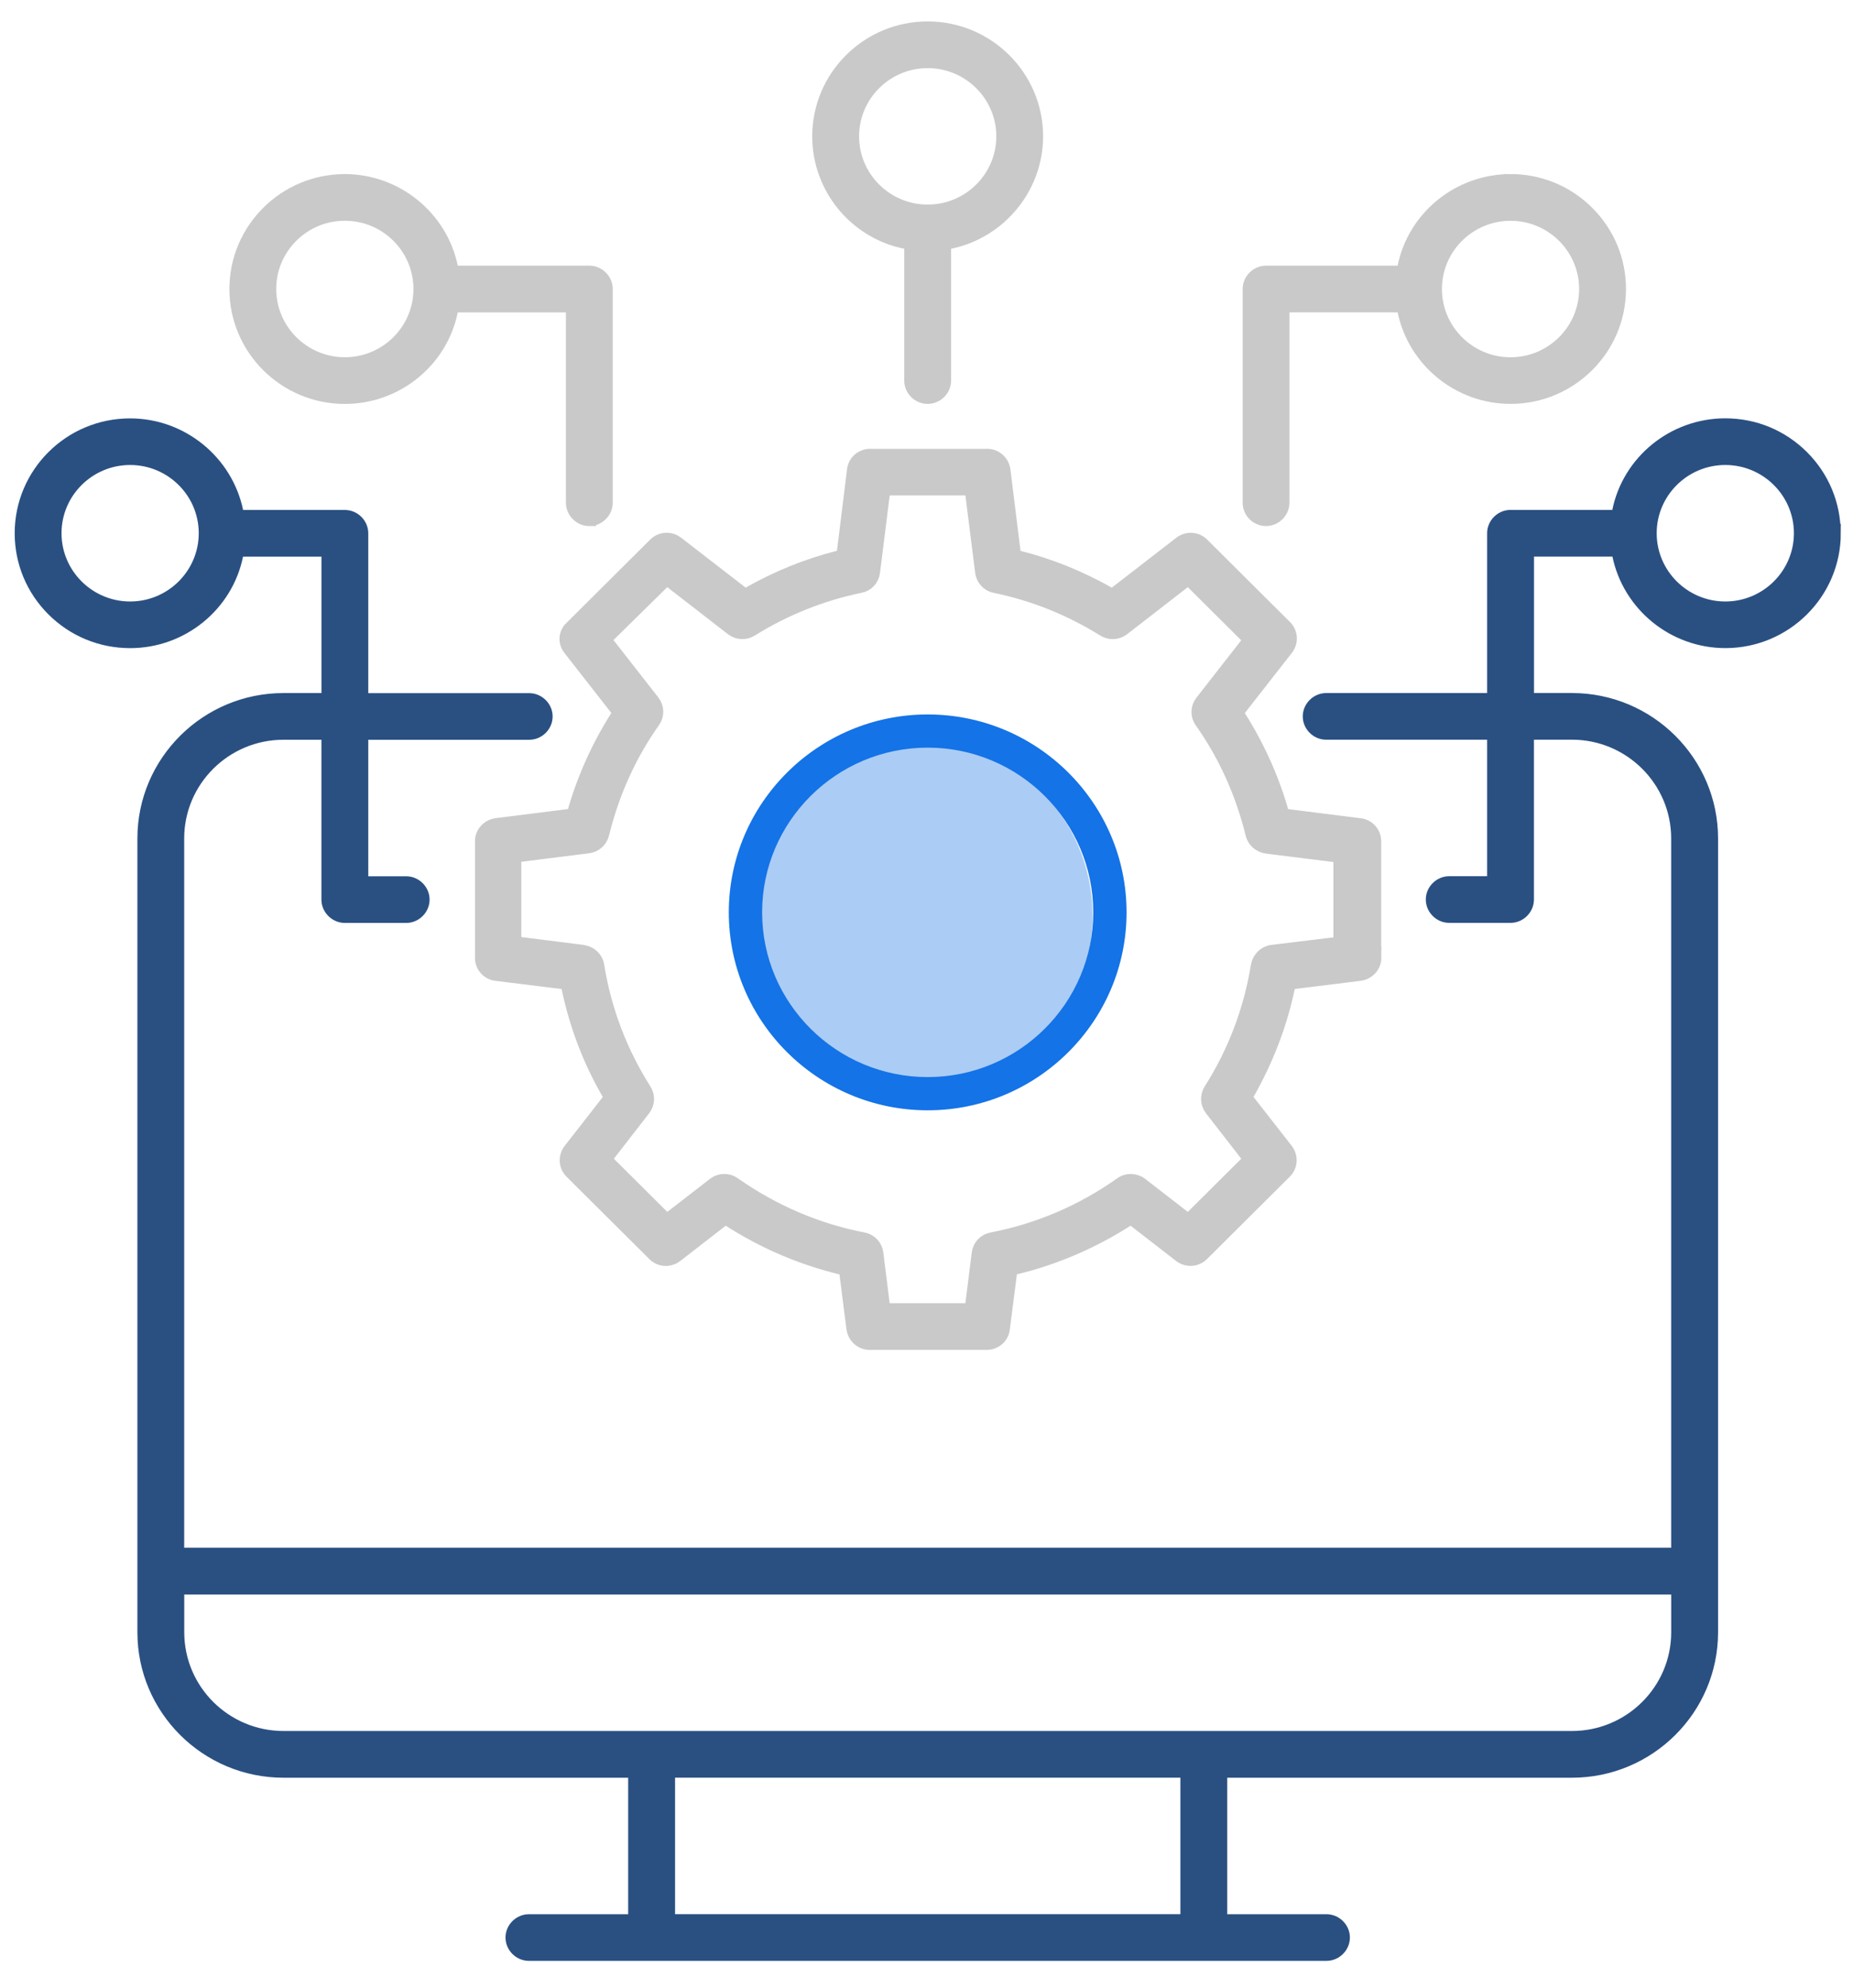
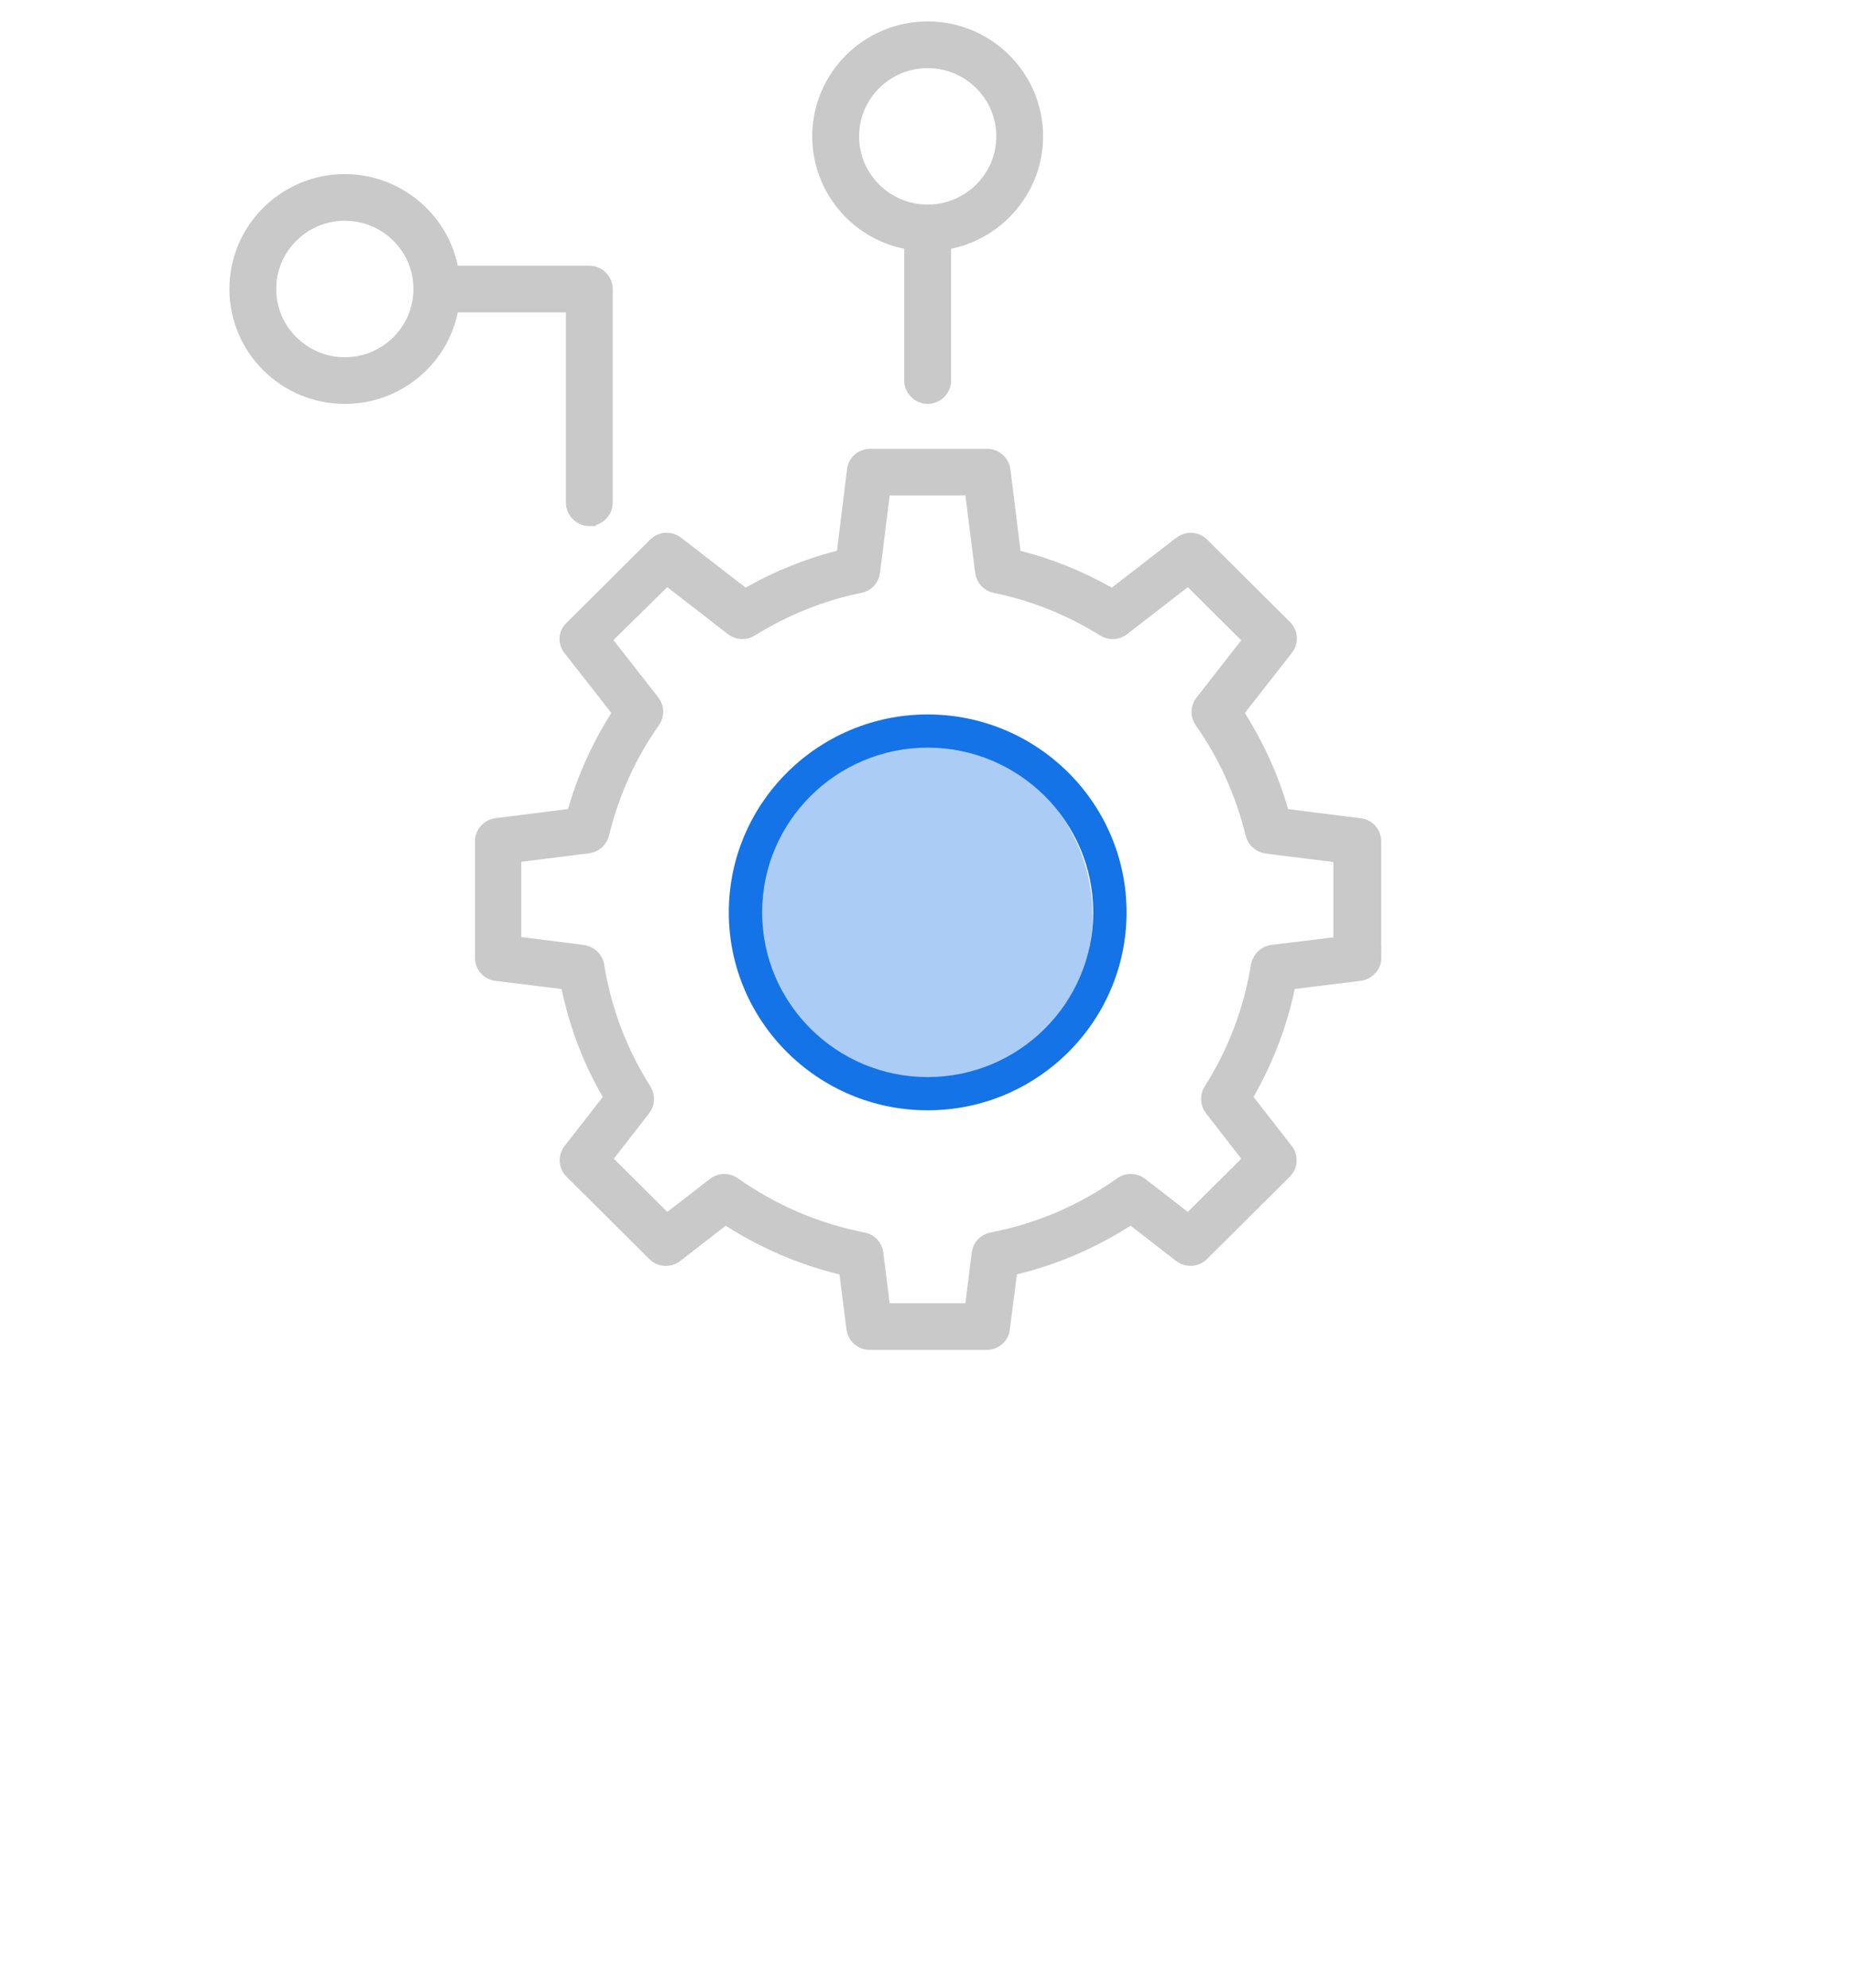
<svg xmlns="http://www.w3.org/2000/svg" width="55" height="59" viewBox="0 0 55 59" fill="none">
  <path d="M40.796 28.43V24.969C40.796 24.719 40.61 24.511 40.362 24.484L38.201 24.212C38.126 24.202 38.065 24.15 38.044 24.078C37.761 23.092 37.334 22.145 36.774 21.263C36.732 21.196 36.736 21.11 36.785 21.048L38.187 19.254C38.342 19.054 38.325 18.78 38.148 18.604L35.69 16.157C35.513 15.981 35.238 15.965 35.036 16.119L33.117 17.604C33.057 17.65 32.975 17.656 32.908 17.619C32.051 17.134 31.152 16.772 30.233 16.541C30.158 16.522 30.102 16.459 30.093 16.384L29.792 13.955C29.76 13.709 29.55 13.521 29.305 13.521H25.827C25.576 13.521 25.367 13.705 25.34 13.951L25.04 16.382C25.03 16.459 24.974 16.522 24.899 16.54C23.986 16.768 23.085 17.13 22.224 17.618C22.157 17.655 22.076 17.65 22.015 17.603L20.095 16.118C19.894 15.964 19.618 15.98 19.441 16.156L16.983 18.602C16.983 18.602 16.976 18.609 16.973 18.611C16.779 18.78 16.751 19.05 16.908 19.253L18.309 21.046C18.357 21.108 18.362 21.194 18.32 21.26C17.76 22.141 17.333 23.089 17.049 24.075C17.029 24.147 16.967 24.2 16.893 24.21L14.735 24.482C14.486 24.515 14.298 24.724 14.298 24.967V28.428C14.298 28.678 14.483 28.886 14.731 28.913L16.702 29.157C16.781 29.167 16.845 29.227 16.863 29.305C17.1 30.437 17.505 31.499 18.07 32.466C18.108 32.532 18.103 32.614 18.056 32.674L16.918 34.133C16.764 34.332 16.78 34.607 16.957 34.783L19.415 37.229C19.593 37.406 19.867 37.422 20.069 37.268L21.424 36.217C21.457 36.19 21.498 36.178 21.54 36.178C21.576 36.178 21.611 36.187 21.642 36.207C22.677 36.87 23.797 37.349 24.972 37.632C25.048 37.65 25.104 37.713 25.114 37.79L25.323 39.43C25.356 39.678 25.565 39.865 25.81 39.865H29.288C29.539 39.865 29.748 39.68 29.775 39.434L29.985 37.789C29.995 37.712 30.052 37.649 30.127 37.631C31.302 37.348 32.422 36.868 33.457 36.206C33.525 36.164 33.611 36.167 33.674 36.216L35.03 37.267C35.231 37.42 35.507 37.404 35.684 37.228L38.142 34.782C38.319 34.606 38.335 34.332 38.181 34.13L37.043 32.673C36.997 32.613 36.991 32.532 37.028 32.466C37.602 31.459 38.009 30.395 38.236 29.304C38.252 29.226 38.317 29.166 38.397 29.156L40.364 28.912C40.612 28.879 40.801 28.67 40.801 28.427L40.796 28.43ZM39.781 27.832C39.781 27.926 39.71 28.006 39.615 28.018L37.757 28.244C37.544 28.27 37.367 28.442 37.327 28.663C37.113 29.982 36.642 31.225 35.926 32.353C35.815 32.53 35.825 32.752 35.953 32.919L37.008 34.278C37.066 34.352 37.059 34.458 36.992 34.525L35.389 36.119C35.323 36.185 35.216 36.193 35.142 36.134L33.867 35.146C33.696 35.016 33.45 35.009 33.283 35.131C32.118 35.956 30.825 36.51 29.438 36.777C29.228 36.816 29.069 36.984 29.042 37.196L28.851 38.718C28.839 38.812 28.76 38.881 28.664 38.881H26.397C26.303 38.881 26.222 38.811 26.21 38.718L26.019 37.196C25.992 36.985 25.834 36.816 25.625 36.777C24.247 36.51 22.953 35.956 21.782 35.133C21.604 35.008 21.367 35.014 21.195 35.147L19.921 36.134C19.846 36.191 19.739 36.185 19.673 36.119L18.071 34.525C18.004 34.458 17.997 34.352 18.055 34.278L19.111 32.918C19.238 32.752 19.248 32.53 19.136 32.353C18.421 31.225 17.948 29.982 17.735 28.66C17.702 28.444 17.528 28.279 17.3 28.244L15.438 28.009C15.344 27.998 15.273 27.919 15.273 27.824V25.567C15.273 25.473 15.344 25.393 15.438 25.381L17.459 25.127C17.667 25.101 17.831 24.955 17.883 24.749C18.185 23.522 18.693 22.398 19.396 21.408C19.522 21.23 19.516 20.996 19.382 20.823L18.044 19.111C17.986 19.036 17.992 18.929 18.06 18.863L19.672 17.277C19.739 17.211 19.845 17.205 19.92 17.262L21.732 18.667C21.899 18.793 22.122 18.803 22.3 18.692C23.305 18.067 24.392 17.633 25.531 17.399C25.741 17.36 25.893 17.195 25.921 16.979L26.211 14.668C26.223 14.575 26.303 14.505 26.398 14.505H28.666C28.76 14.505 28.84 14.576 28.852 14.668L29.143 16.979C29.169 17.188 29.329 17.361 29.529 17.399C30.665 17.631 31.752 18.065 32.761 18.692C32.94 18.803 33.163 18.794 33.331 18.666L35.142 17.262C35.217 17.205 35.323 17.211 35.389 17.277L36.992 18.872C37.058 18.938 37.066 19.045 37.007 19.118L35.669 20.831C35.535 21.003 35.53 21.238 35.656 21.415C36.358 22.404 36.866 23.529 37.169 24.759C37.215 24.954 37.389 25.108 37.593 25.135L39.613 25.388C39.708 25.399 39.777 25.479 39.777 25.574V27.83L39.781 27.832Z" fill="#C9C9C9" stroke="#C9C9C9" stroke-width="0.4" />
  <circle cx="27.231" cy="27.164" r="5.197" fill="#ABCCF5" />
  <path d="M27.535 21.205C24.28 21.205 21.632 23.841 21.632 27.079C21.632 30.318 24.28 32.954 27.535 32.954C30.79 32.954 33.438 30.318 33.438 27.079C33.438 23.841 30.79 21.205 27.535 21.205ZM27.535 31.968C24.825 31.968 22.621 29.775 22.621 27.079C22.621 24.384 24.825 22.19 27.535 22.19C30.244 22.19 32.449 24.383 32.449 27.079C32.449 29.776 30.244 31.968 27.535 31.968Z" fill="#1473E6" />
-   <path d="M44.835 5.367C43.303 5.367 41.975 6.447 41.678 7.934C41.661 8.022 41.584 8.085 41.493 8.085H37.579C37.31 8.085 37.084 8.31 37.084 8.577V14.921C37.084 15.192 37.306 15.413 37.579 15.413C37.847 15.413 38.073 15.187 38.073 14.921V9.258C38.073 9.154 38.157 9.071 38.261 9.071H41.493C41.582 9.071 41.66 9.133 41.677 9.22C41.983 10.709 43.311 11.788 44.835 11.788C46.614 11.788 48.062 10.348 48.062 8.577C48.062 7.72 47.726 6.914 47.116 6.307C46.507 5.7 45.697 5.366 44.835 5.366V5.367ZM44.835 10.804C43.602 10.804 42.599 9.805 42.599 8.578C42.599 7.351 43.602 6.353 44.835 6.353C46.068 6.353 47.071 7.351 47.071 8.578C47.071 9.805 46.068 10.804 44.835 10.804Z" fill="#C9C9C9" stroke="#C9C9C9" stroke-width="0.4" />
-   <path d="M54.435 15.826C54.435 14.97 54.099 14.164 53.49 13.557C52.88 12.95 52.07 12.616 51.209 12.616H51.204C49.674 12.618 48.348 13.697 48.05 15.183C48.033 15.271 47.956 15.334 47.866 15.334H44.834C44.566 15.334 44.34 15.559 44.34 15.826V20.584C44.34 20.687 44.256 20.77 44.152 20.77H39.363C39.094 20.77 38.868 20.996 38.868 21.263C38.868 21.53 39.094 21.755 39.363 21.755H44.152C44.256 21.755 44.34 21.838 44.34 21.942V26.019C44.34 26.123 44.256 26.206 44.152 26.206H43.014C42.746 26.206 42.52 26.431 42.52 26.698C42.52 26.965 42.746 27.191 43.014 27.191H44.835C45.104 27.191 45.33 26.965 45.33 26.698V21.941C45.33 21.837 45.414 21.754 45.518 21.754H46.657C48.392 21.754 49.803 23.158 49.803 24.885V45.951C49.803 46.054 49.719 46.138 49.615 46.138H5.455C5.351 46.138 5.267 46.054 5.267 45.951V24.887C5.267 23.16 6.678 21.756 8.414 21.756H9.552C9.656 21.756 9.74 21.839 9.74 21.943V26.7C9.74 26.967 9.967 27.193 10.236 27.193H12.057C12.325 27.193 12.551 26.967 12.551 26.7C12.551 26.433 12.325 26.208 12.057 26.208H10.919C10.815 26.208 10.731 26.125 10.731 26.021V21.944C10.731 21.84 10.815 21.757 10.919 21.757H15.708C15.977 21.757 16.203 21.532 16.203 21.265C16.203 20.998 15.977 20.773 15.708 20.773H10.919C10.815 20.773 10.731 20.689 10.731 20.586V15.828C10.731 15.561 10.505 15.336 10.237 15.336H7.205C7.116 15.336 7.039 15.274 7.022 15.187C6.716 13.698 5.387 12.618 3.864 12.618C2.083 12.615 0.636 14.056 0.636 15.826C0.636 16.684 0.972 17.49 1.581 18.096C2.191 18.703 3.001 19.037 3.863 19.037C5.395 19.037 6.722 17.958 7.02 16.47C7.037 16.383 7.114 16.32 7.204 16.32H9.553C9.657 16.32 9.741 16.403 9.741 16.506V20.584C9.741 20.633 9.722 20.681 9.686 20.716C9.651 20.751 9.604 20.77 9.553 20.77H8.415C6.133 20.77 4.278 22.617 4.278 24.887V48.445C4.278 50.716 6.134 52.563 8.415 52.563H18.657C18.761 52.563 18.845 52.646 18.845 52.75V56.827C18.845 56.876 18.826 56.924 18.79 56.96C18.755 56.995 18.708 57.014 18.657 57.014H15.699C15.431 57.014 15.204 57.239 15.204 57.506C15.204 57.773 15.431 57.999 15.699 57.999H39.372C39.641 57.999 39.867 57.773 39.867 57.506C39.867 57.239 39.641 57.014 39.372 57.014H36.414C36.31 57.014 36.226 56.931 36.226 56.827V52.75C36.226 52.646 36.31 52.563 36.414 52.563H46.658C48.939 52.563 50.795 50.716 50.795 48.445V24.887C50.795 22.617 48.939 20.769 46.658 20.769H45.52C45.416 20.769 45.332 20.686 45.332 20.582V16.505C45.332 16.402 45.416 16.319 45.52 16.319H47.869C47.958 16.319 48.035 16.381 48.053 16.468C48.358 17.957 49.687 19.036 51.211 19.036C52.99 19.036 54.438 17.596 54.438 15.825L54.435 15.826ZM3.863 18.052C2.63 18.052 1.626 17.053 1.626 15.826C1.626 14.599 2.63 13.601 3.863 13.601C5.096 13.601 6.099 14.599 6.099 15.826C6.099 17.053 5.096 18.052 3.863 18.052ZM35.236 56.826C35.236 56.93 35.152 57.013 35.048 57.013H20.024C19.92 57.013 19.837 56.93 19.837 56.826V52.749C19.837 52.645 19.92 52.562 20.024 52.562H35.048C35.152 52.562 35.236 52.645 35.236 52.749V56.826ZM49.804 48.445C49.804 50.172 48.393 51.576 46.658 51.576H8.416C6.68 51.576 5.269 50.172 5.269 48.445V47.313C5.269 47.21 5.353 47.127 5.457 47.127H49.616C49.665 47.127 49.714 47.146 49.749 47.181C49.785 47.216 49.804 47.263 49.804 47.313V48.445ZM48.973 15.826C48.973 14.599 49.977 13.601 51.21 13.601C52.443 13.601 53.446 14.599 53.446 15.826C53.446 17.053 52.443 18.052 51.21 18.052C49.977 18.052 48.973 17.053 48.973 15.826Z" fill="#2A5082" stroke="#2A5082" stroke-width="0.4" />
  <path d="M17.492 15.413C17.76 15.413 17.987 15.187 17.987 14.92V8.577C17.987 8.31 17.76 8.085 17.492 8.085H13.577C13.488 8.085 13.411 8.023 13.394 7.935C13.088 6.447 11.759 5.367 10.236 5.367C8.456 5.367 7.009 6.808 7.009 8.578C7.009 10.349 8.456 11.789 10.236 11.789C11.768 11.789 13.095 10.71 13.393 9.222C13.41 9.135 13.487 9.072 13.577 9.072H16.809C16.859 9.072 16.907 9.091 16.942 9.126C16.978 9.161 16.997 9.208 16.997 9.259V14.921C16.997 15.188 17.224 15.414 17.492 15.414V15.413ZM10.236 10.803C9.003 10.803 7.999 9.804 7.999 8.577C7.999 7.983 8.232 7.425 8.655 7.004C9.078 6.583 9.639 6.352 10.236 6.352C11.469 6.352 12.472 7.35 12.472 8.577C12.472 9.804 11.469 10.803 10.236 10.803Z" fill="#C9C9C9" stroke="#C9C9C9" stroke-width="0.4" />
  <path d="M27.535 11.788C27.804 11.788 28.03 11.563 28.03 11.296V7.372C28.03 7.284 28.092 7.207 28.18 7.19C29.676 6.885 30.761 5.563 30.761 4.047C30.761 2.276 29.314 0.836 27.534 0.836C25.755 0.836 24.308 2.276 24.308 4.047C24.308 5.572 25.392 6.893 26.887 7.189C26.975 7.206 27.039 7.283 27.039 7.372V11.296C27.039 11.563 27.265 11.788 27.533 11.788H27.535ZM25.299 4.047C25.299 2.82 26.302 1.822 27.535 1.822C28.768 1.822 29.772 2.82 29.772 4.047C29.772 5.274 28.768 6.272 27.535 6.272C26.302 6.272 25.299 5.274 25.299 4.047Z" fill="#C9C9C9" stroke="#C9C9C9" stroke-width="0.4" />
</svg>